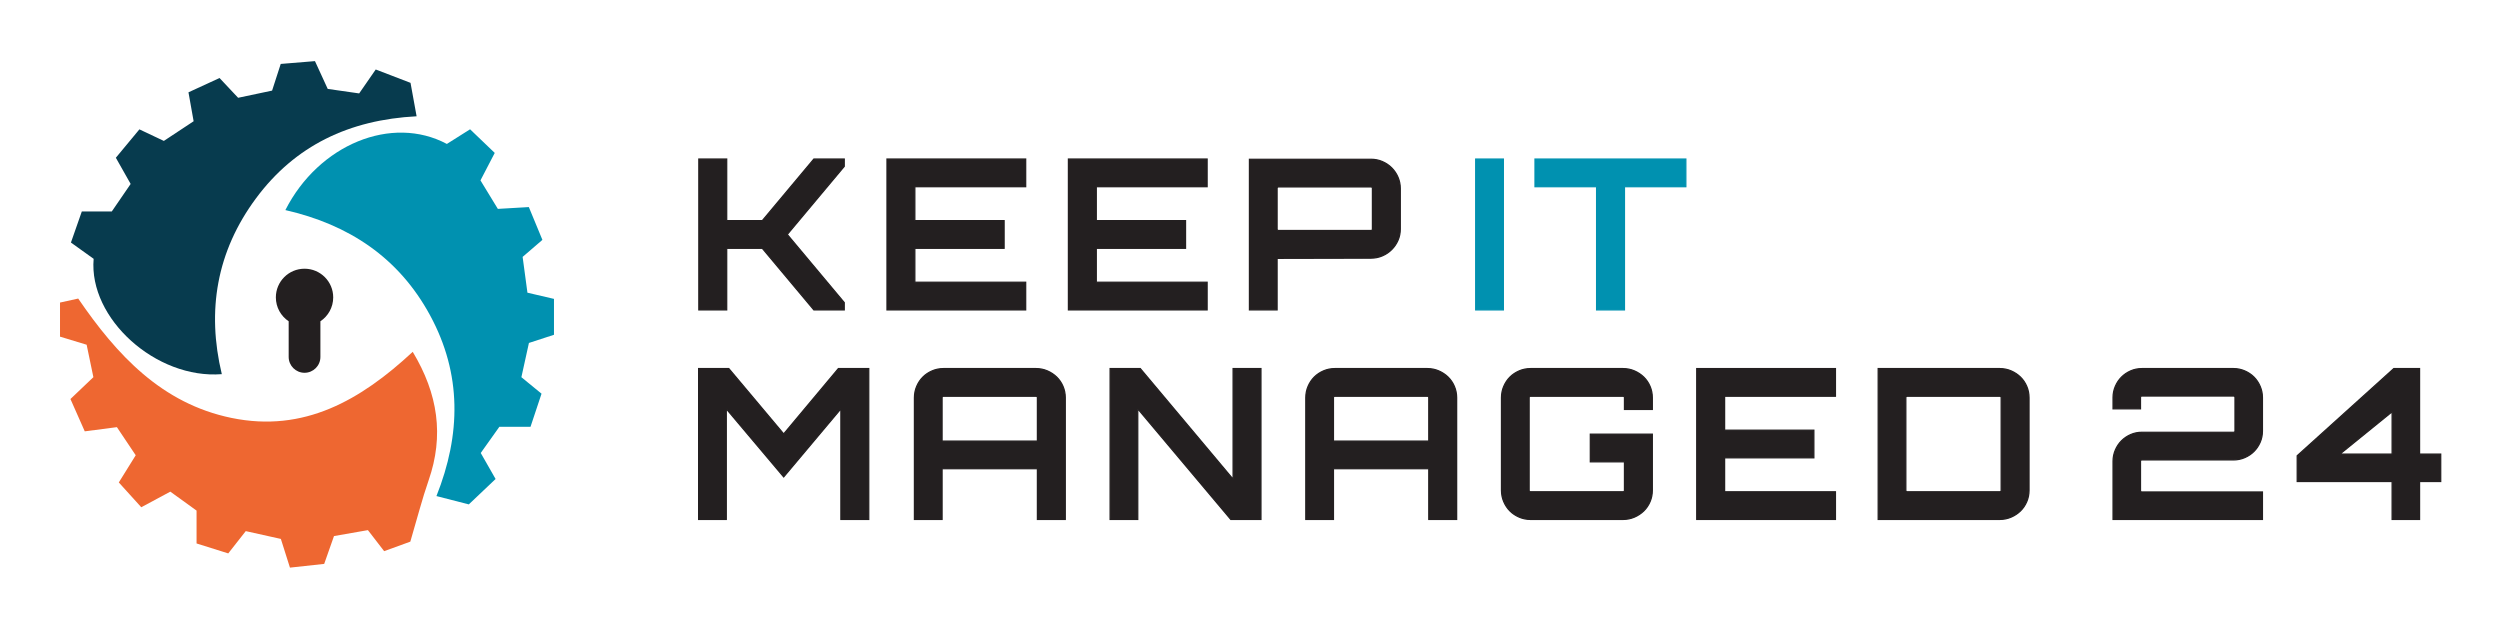
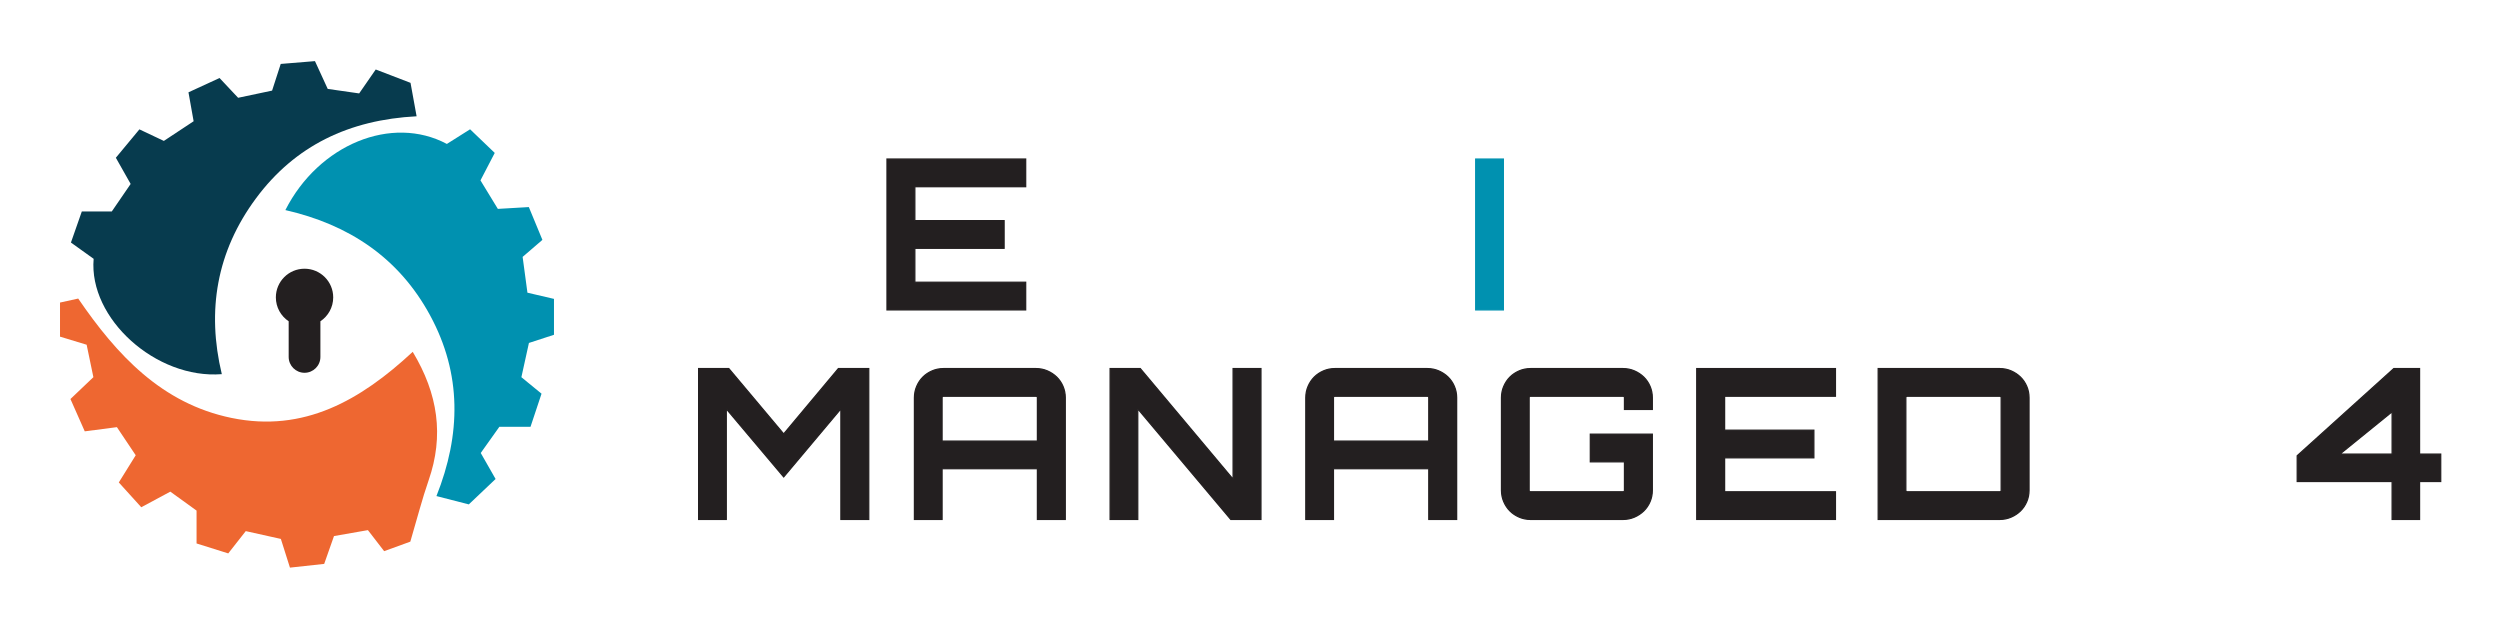
<svg xmlns="http://www.w3.org/2000/svg" version="1.1" id="Layer_1" x="0px" y="0px" width="2000px" height="503px" viewBox="0 0 2000 503" enable-background="new 0 0 2000 503" xml:space="preserve">
  <g>
    <g>
      <g>
        <g>
-           <path fill="#231F20" stroke="#231F20" stroke-miterlimit="10" d="M675.391,127.242v5.866l-45.592,54.474l45.592,54.474v5.866      h-24.303l-41.234-49.278h-28.494v49.278h-22.292V127.242h22.292v49.278h28.494c6.704-8.045,13.576-16.26,20.615-24.638      c7.04-8.381,13.912-16.595,20.619-24.641H675.391z" />
          <path fill="#231F20" stroke="#231F20" stroke-miterlimit="10" d="M820.543,149.368h-88.669v27.152h71.405v22.124h-71.405v27.155      h88.669v22.124H709.584V127.242h110.959V149.368z" />
-           <path fill="#231F20" stroke="#231F20" stroke-miterlimit="10" d="M965.692,149.368h-88.669v27.152h71.405v22.124h-71.405v27.155      h88.669v22.124H854.734V127.242h110.958V149.368z" />
-           <path fill="#231F20" stroke="#231F20" stroke-miterlimit="10" d="M1096.762,127.411c3.239,0,6.286,0.614,9.136,1.844      c2.851,1.229,5.334,2.906,7.459,5.029c2.12,2.123,3.798,4.609,5.026,7.457c1.229,2.85,1.844,5.841,1.844,8.967v32.517      c0,3.241-0.614,6.26-1.844,9.051c-1.229,2.794-2.906,5.254-5.026,7.375c-2.125,2.125-4.608,3.8-7.459,5.029      c-2.85,1.231-5.896,1.844-9.136,1.844l-74.588,0.166l-0.502-0.166v41.399h-22.123V127.411H1096.762z M1097.935,150.708      c0-0.779-0.393-1.173-1.173-1.173h-73.917c-0.783,0-1.173,0.394-1.173,1.173v32.517c0,0.783,0.39,1.172,1.173,1.172h73.917      c0.78,0,1.173-0.389,1.173-1.172V150.708z" />
          <path fill="#0091B0" stroke="#0091B0" stroke-miterlimit="10" d="M1180.564,127.242h22.126v120.681h-22.126V127.242z" />
-           <path fill="#0091B0" stroke="#0091B0" stroke-miterlimit="10" d="M1348.676,127.242v22.126h-49.11v98.555h-22.292v-98.555      h-49.279v-22.126H1348.676z" />
          <path fill="#231F20" stroke="#231F20" stroke-miterlimit="10" d="M670.696,294.863h24.306v120.682h-22.293v-88.5l-45.758,54.475      l-45.927-54.475v88.5H558.9V294.863h24.137l43.914,52.295L670.696,294.863z" />
          <path fill="#231F20" stroke="#231F20" stroke-miterlimit="10" d="M828.752,294.863c3.238,0,6.286,0.617,9.136,1.844      c2.848,1.232,5.334,2.879,7.459,4.945c2.12,2.068,3.798,4.526,5.026,7.374c1.229,2.851,1.844,5.897,1.844,9.136v97.383h-22.293      v-40.562h-76.262v40.562h-22.123v-97.383c0-3.238,0.611-6.285,1.844-9.136c1.227-2.848,2.875-5.306,4.943-7.374      c2.066-2.066,4.525-3.713,7.375-4.945c2.85-1.227,5.893-1.844,9.134-1.844H828.752z M829.924,352.858v-34.696      c0-0.78-0.391-1.172-1.172-1.172h-73.917c-0.784,0-1.173,0.392-1.173,1.172v34.696H829.924z" />
          <path fill="#231F20" stroke="#231F20" stroke-miterlimit="10" d="M986.475,294.863h22.292v120.682h-24.136l-74.419-88.5v88.5      h-22.124V294.863h24.137l74.25,88.5V294.863z" />
          <path fill="#231F20" stroke="#231F20" stroke-miterlimit="10" d="M1141.849,294.863c3.239,0,6.286,0.617,9.136,1.844      c2.848,1.232,5.334,2.879,7.459,4.945c2.12,2.068,3.798,4.526,5.026,7.374c1.229,2.851,1.844,5.897,1.844,9.136v97.383h-22.292      v-40.562h-76.263v40.562h-22.123v-97.383c0-3.238,0.611-6.285,1.843-9.136c1.227-2.848,2.876-5.306,4.945-7.374      c2.066-2.066,4.524-3.713,7.374-4.945c2.851-1.227,5.892-1.844,9.134-1.844H1141.849z M1143.021,352.858v-34.696      c0-0.78-0.393-1.172-1.173-1.172h-73.917c-0.783,0-1.173,0.392-1.173,1.172v34.696H1143.021z" />
          <path fill="#231F20" stroke="#231F20" stroke-miterlimit="10" d="M1321.86,327.55h-22.292v-9.388      c0-0.78-0.392-1.172-1.173-1.172h-73.917c-0.783,0-1.173,0.392-1.173,1.172v74.084c0,0.783,0.39,1.175,1.173,1.175h73.917      c0.781,0,1.173-0.392,1.173-1.175v-22.795h-27.319v-22.123h49.611v44.918c0,3.244-0.614,6.286-1.843,9.136      c-1.229,2.85-2.906,5.309-5.027,7.375c-2.125,2.068-4.608,3.715-7.459,4.944c-2.85,1.231-5.896,1.844-9.136,1.844h-73.917      c-3.241,0-6.283-0.612-9.134-1.844c-2.85-1.229-5.308-2.876-7.374-4.944c-2.069-2.066-3.718-4.525-4.944-7.375      c-1.231-2.85-1.844-5.892-1.844-9.136v-74.084c0-3.238,0.612-6.285,1.844-9.136c1.227-2.848,2.875-5.306,4.944-7.374      c2.066-2.066,4.524-3.713,7.374-4.945c2.851-1.227,5.893-1.844,9.134-1.844h73.917c3.239,0,6.286,0.617,9.136,1.844      c2.851,1.232,5.334,2.879,7.459,4.945c2.121,2.068,3.798,4.526,5.027,7.374c1.229,2.851,1.843,5.897,1.843,9.136V327.55z" />
          <path fill="#231F20" stroke="#231F20" stroke-miterlimit="10" d="M1468.353,316.99h-88.669v27.152h71.405v22.123h-71.405v27.155      h88.669v22.124h-110.958V294.863h110.958V316.99z" />
          <path fill="#231F20" stroke="#231F20" stroke-miterlimit="10" d="M1599.757,294.863c3.239,0,6.286,0.617,9.136,1.844      c2.848,1.232,5.334,2.879,7.46,4.945c2.12,2.068,3.797,4.526,5.026,7.374c1.229,2.851,1.844,5.897,1.844,9.136v74.084      c0,3.244-0.615,6.286-1.844,9.136c-1.229,2.85-2.906,5.309-5.026,7.375c-2.126,2.068-4.612,3.715-7.46,4.944      c-2.85,1.231-5.896,1.844-9.136,1.844h-97.213V294.863H1599.757z M1600.93,318.162c0-0.78-0.392-1.172-1.173-1.172h-73.917      c-0.783,0-1.172,0.392-1.172,1.172v74.084c0,0.783,0.389,1.175,1.172,1.175h73.917c0.781,0,1.173-0.392,1.173-1.175V318.162z" />
-           <path fill="#231F20" stroke="#231F20" stroke-miterlimit="10" d="M1786.811,294.863c3.129,0,6.12,0.617,8.968,1.844      c2.85,1.232,5.308,2.879,7.377,4.945c2.066,2.068,3.713,4.526,4.944,7.374c1.227,2.851,1.844,5.841,1.844,8.968v26.819      c0,3.241-0.617,6.258-1.844,9.049c-1.231,2.796-2.878,5.227-4.944,7.293c-2.069,2.068-4.527,3.715-7.377,4.944      c-2.848,1.231-5.839,1.844-8.968,1.844h-73.245c-0.784,0-1.173,0.335-1.173,1.006v23.466c0,0.783,0.389,1.172,1.173,1.172      h96.378v21.958h-119.508v-46.596c0-3.129,0.611-6.12,1.844-8.967c1.229-2.851,2.875-5.306,4.944-7.375      c2.066-2.066,4.496-3.715,7.292-4.944c2.791-1.229,5.808-1.847,9.05-1.847h73.245c0.781,0,1.176-0.332,1.176-1.003v-26.819      c0-0.779-0.395-1.174-1.176-1.174h-73.245c-0.784,0-1.173,0.395-1.173,1.174v9.051h-21.957v-9.051      c0-3.127,0.611-6.117,1.844-8.968c1.229-2.848,2.875-5.306,4.944-7.374c2.066-2.066,4.496-3.713,7.292-4.945      c2.791-1.227,5.808-1.844,9.05-1.844H1786.811z" />
          <path fill="#231F20" stroke="#231F20" stroke-miterlimit="10" d="M1952.576,363.249v21.957h-16.928v30.339h-21.957v-30.339      h-75.928v-20.615l77.27-69.728h20.615v68.386H1952.576z M1871.956,363.249h41.735v-33.855L1871.956,363.249z" />
        </g>
      </g>
      <g>
        <path fill="#231F20" d="M266.568,237.908c0-12.67-10.273-22.938-22.948-22.938c-12.67,0-22.938,10.268-22.938,22.938     c0,7.984,4.074,15,10.253,19.112v28.521c0,7.006,5.68,12.685,12.686,12.685c7.011,0,12.698-5.679,12.698-12.685v-28.521     C262.492,252.908,266.568,245.893,266.568,237.908z" />
        <g>
          <g>
            <path fill-rule="evenodd" clip-rule="evenodd" fill="#EE6731" d="M330.174,281.459c20.264,33.672,25.146,67.077,12.71,102.844       c-5.188,14.923-9.085,30.287-14.624,49.01c-3.939,1.434-12.201,4.44-20.947,7.615c-4.295-5.562-8.087-10.483-12.982-16.828       c-8.465,1.475-17.556,3.072-27.14,4.752c-2.655,7.544-5.058,14.36-7.839,22.263c-8.756,0.962-17.498,1.904-27.393,2.985       c-2.384-7.533-4.548-14.345-7.271-22.964c-8.797-1.956-18.281-4.071-28.082-6.248c-4.769,6.074-8.919,11.349-14.007,17.832       c-8.202-2.57-16.495-5.172-25.353-7.958c0-9.341,0-17.597,0-26.287c-7.157-5.172-13.889-10.037-20.992-15.158       c-7.3,3.917-14.145,7.589-23.244,12.479c-5.731-6.329-11.626-12.838-17.966-19.834c4.501-7.231,8.614-13.848,13.522-21.75       c-4.714-7.052-9.568-14.308-15.049-22.492c-8.398,1.091-16.506,2.151-25.713,3.354c-3.879-8.762-7.615-17.207-11.451-25.856       c6.465-6.155,12.096-11.518,18.354-17.474c-1.811-8.695-3.601-17.299-5.4-25.959c-7.438-2.254-13.866-4.195-21.302-6.458       c0-8.875,0-17.551,0-27.271c4.793-1.055,9.238-2.033,14.549-3.206c30.896,45.144,66.853,84.039,122.73,95.516       C243.139,346.252,288.451,320.231,330.174,281.459z" />
            <path fill-rule="evenodd" clip-rule="evenodd" fill="#0091B0" d="M357.49,115.153c6.247-3.948,11.957-7.543,18.574-11.722       c6.727,6.448,13.041,12.496,19.727,18.902c-4.164,7.994-7.492,14.411-11.42,21.975c4.312,7.072,8.88,14.56,13.904,22.799       c8.178-0.471,15.873-0.927,24.791-1.449c3.615,8.731,7.164,17.315,10.857,26.246c-5.332,4.594-10.02,8.624-15.825,13.607       c1.242,9.259,2.54,18.913,3.847,28.638c8.021,1.864,14.508,3.38,21.237,4.958c0,10.088,0,19.327,0,28.714       c-6.862,2.237-12.767,4.169-20.042,6.534c-1.91,8.676-3.912,17.761-6.035,27.398c5.271,4.322,10.043,8.23,16.111,13.197       c-2.786,8.379-5.705,17.121-8.821,26.513c-8.608,0-16.36,0-24.928,0c-4.985,7.006-9.784,13.75-14.882,20.92       c3.852,6.74,7.436,13.014,11.881,20.808c-7.131,6.771-14.225,13.494-21.422,20.321c-8.599-2.202-16.152-4.148-25.898-6.658       c19.633-49.296,20.378-97.584-5.059-144.535c-25.1-46.336-65.121-72.685-115.799-84.254       C254.933,115.558,313.468,91.637,357.49,115.153z" />
          </g>
        </g>
      </g>
    </g>
    <g>
      <g>
        <path fill="#073B4E" d="M287.332,74.737c-9.088-1.306-17.281-2.479-25.152-3.611c-3.621-7.866-6.643-14.457-10.207-22.226     c-9.323,0.763-18.462,1.511-27.391,2.243c-2.537,7.861-4.606,14.237-6.906,21.345c-9.448,1.992-18.533,3.918-27.181,5.741     c-5.487-5.848-10.042-10.703-14.858-15.819c-8.756,4.036-16.709,7.687-24.859,11.441c1.501,8.43,2.758,15.497,4.123,23.148     c-8.404,5.557-16.201,10.703-23.818,15.737c-6.955-3.288-12.951-6.12-19.553-9.249c-6.766,8.158-12.975,15.646-18.846,22.718     c4.43,7.84,7.994,14.134,11.845,20.951c-5.388,7.866-10.329,15.077-15.104,22.042c-8.527,0-15.776,0-23.971,0     c-2.957,8.445-5.835,16.659-8.7,24.843c7.019,5.029,12.874,9.224,18.167,13.013c-4.092,47.816,50.001,96.453,102.539,92.273     c-12.227-50.939-4.048-98.254,27.271-140.561c31.416-42.424,74.803-62.935,128.558-65.73c-1.771-9.781-3.242-17.863-4.86-26.748     c-9.399-3.61-18.493-7.103-27.836-10.693C295.915,62.349,292.076,67.875,287.332,74.737z" />
      </g>
    </g>
  </g>
</svg>